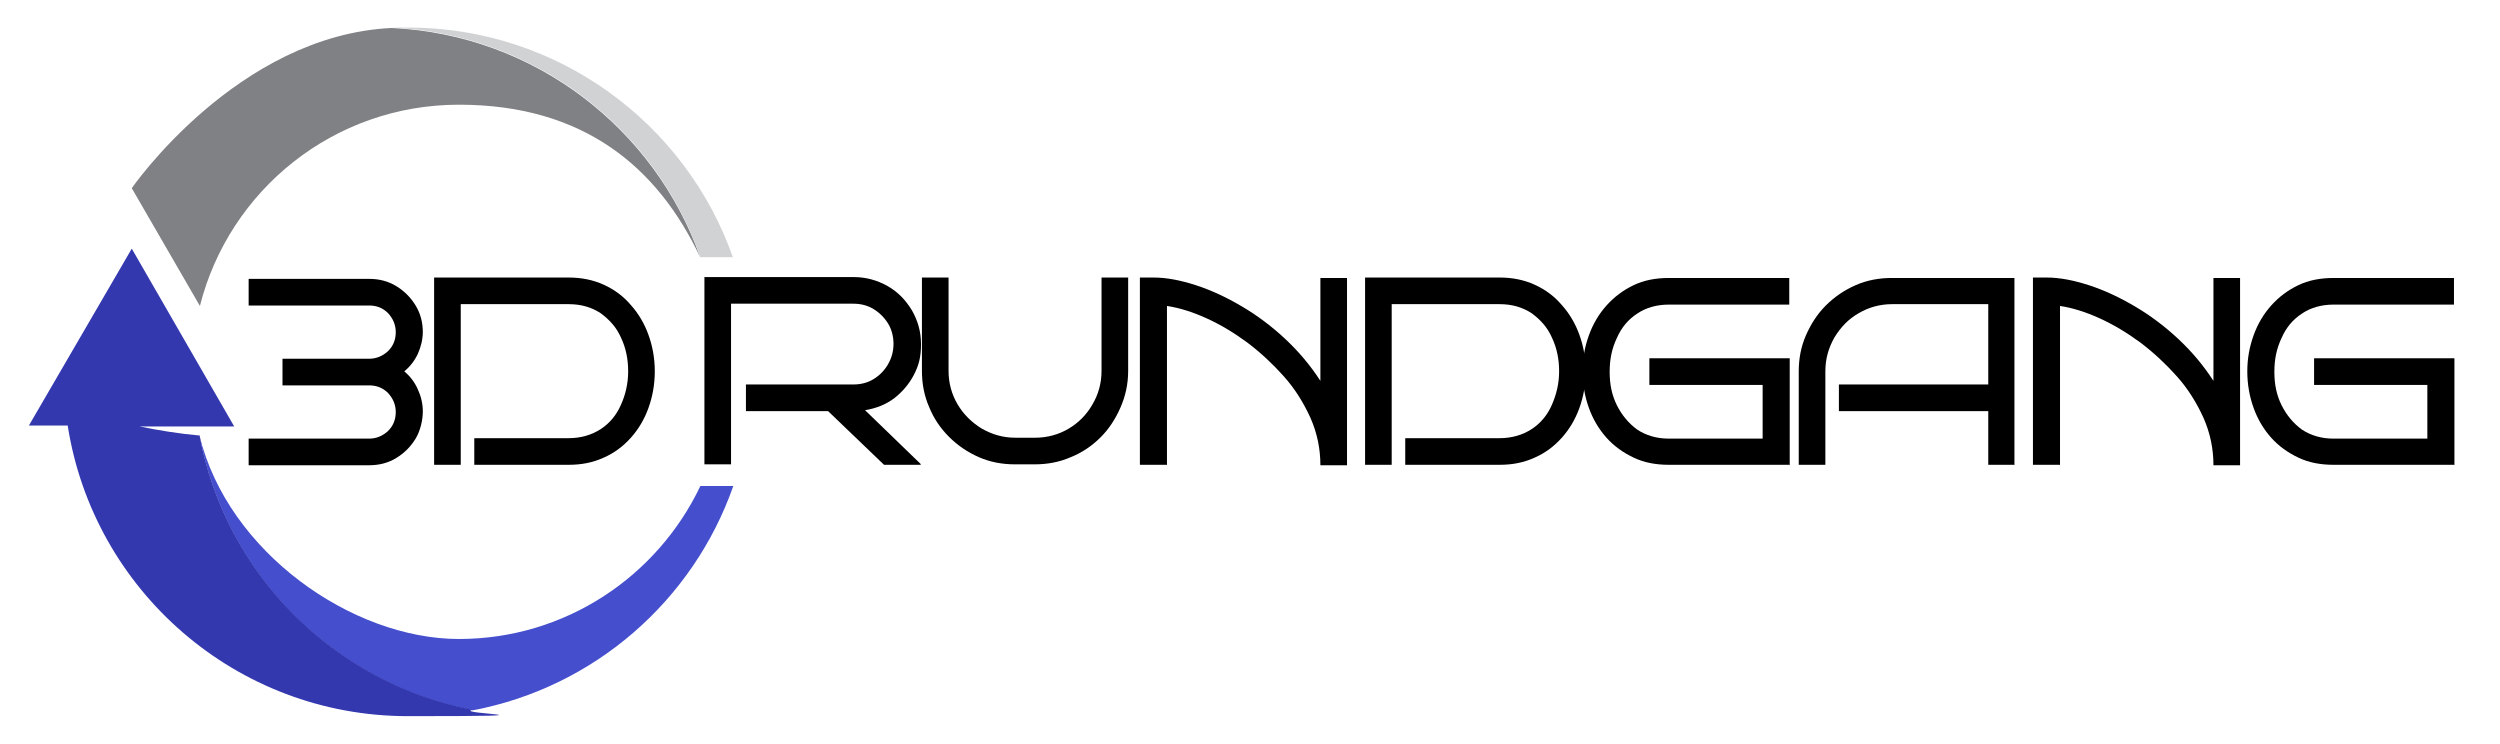
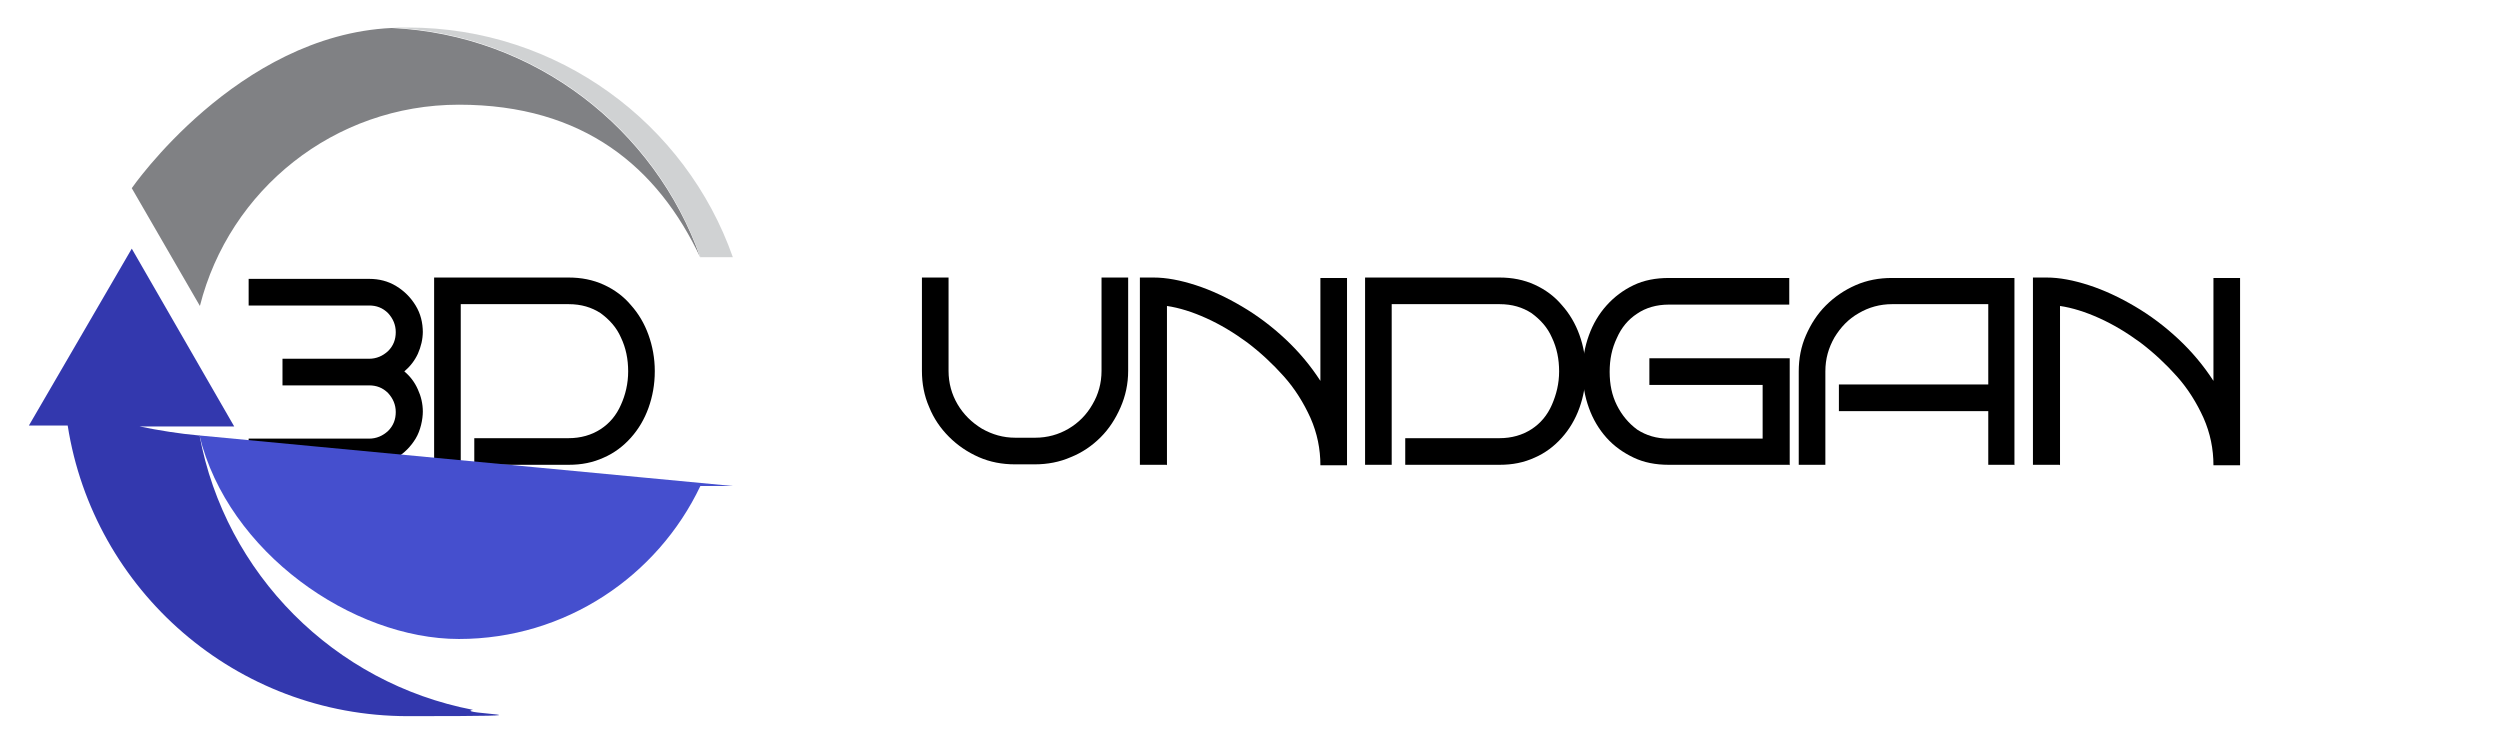
<svg xmlns="http://www.w3.org/2000/svg" viewBox="0 0 554 164.8">
  <g>
    <g id="Ebene_1">
      <g>
        <g>
          <path d="M93.7,73.4c0,1.8-.4,3.4-1.1,5-.7,1.5-1.7,2.8-3,3.9,1.3,1.1,2.3,2.4,3,4,.7,1.5,1.1,3.2,1.1,4.9s-.5,4.2-1.6,6c-1.1,1.8-2.5,3.2-4.3,4.3-1.8,1.1-3.8,1.6-6,1.6h-26.7v-5.9h26.7c1.6,0,3-.6,4.2-1.7,1.2-1.2,1.7-2.6,1.7-4.2s-.6-3-1.7-4.2c-1.2-1.2-2.6-1.7-4.2-1.7h-19.2v-5.9h19.2c1.6,0,3-.6,4.2-1.7,1.2-1.2,1.7-2.6,1.7-4.2s-.6-3-1.7-4.2c-1.2-1.2-2.6-1.7-4.2-1.7h-26.7v-5.9h26.7c2.2,0,4.2.5,6,1.6,1.8,1.1,3.2,2.5,4.3,4.3,1.1,1.8,1.6,3.8,1.6,6Z" />
          <path d="M145.1,82.3c0,2.9-.5,5.6-1.4,8.1-.9,2.5-2.2,4.7-3.9,6.6-1.7,1.9-3.7,3.4-6,4.4-2.4,1.1-4.9,1.6-7.8,1.6h-20.9v-5.9h20.9c2.7,0,5.1-.7,7.1-2,2-1.3,3.5-3.1,4.5-5.4,1-2.2,1.6-4.7,1.6-7.4s-.5-5.2-1.6-7.5c-1-2.3-2.6-4-4.5-5.4-2-1.3-4.3-2-7.1-2h-23.9v35.6h-5.9v-41.5h29.8c2.8,0,5.4.5,7.8,1.6,2.4,1.1,4.4,2.6,6,4.5,1.7,1.9,3,4.1,3.9,6.6.9,2.5,1.4,5.2,1.4,8Z" />
-           <path d="M203.9,103h-8l-12.4-11.9h-18.2v-5.9h23.8c1.7,0,3.2-.4,4.5-1.2,1.3-.8,2.4-1.9,3.2-3.3.8-1.4,1.2-2.9,1.2-4.5s-.4-3.2-1.2-4.5c-.8-1.3-1.9-2.4-3.2-3.2-1.3-.8-2.8-1.2-4.5-1.2h-27.1v35.6h-5.9v-41.5h33.1c2.7,0,5.2.7,7.5,2,2.3,1.3,4,3.1,5.4,5.4,1.3,2.3,2,4.7,2,7.5s-.5,4.7-1.6,6.8c-1.1,2.1-2.6,3.8-4.4,5.2-1.9,1.4-4,2.2-6.4,2.6l12.4,12Z" />
          <path d="M250,61.5v20.7c0,2.9-.6,5.6-1.7,8.1-1.1,2.5-2.5,4.7-4.4,6.6s-4.1,3.4-6.6,4.4c-2.5,1.1-5.2,1.6-8,1.6h-4.4c-2.8,0-5.5-.5-8-1.6-2.5-1.1-4.7-2.6-6.6-4.5s-3.4-4.1-4.4-6.6c-1.1-2.5-1.6-5.2-1.6-8v-20.7h5.9v20.7c0,2.7.7,5.2,2,7.4,1.3,2.2,3.1,4,5.4,5.4,2.3,1.3,4.7,2,7.4,2h4.4c2.7,0,5.2-.7,7.4-2,2.2-1.3,4-3.1,5.3-5.4,1.3-2.2,2-4.7,2-7.4v-20.7h6Z" />
          <path d="M258.5,103h-5.9v-41.5h3c2.9,0,6,.6,9.4,1.7,3.4,1.1,6.8,2.7,10.2,4.7,3.4,2,6.6,4.4,9.6,7.2,3,2.8,5.6,5.9,7.8,9.3v-22.8h5.9v41.5h-5.9c0-3.6-.7-7.1-2.2-10.5-1.5-3.3-3.4-6.4-5.9-9.2-2.5-2.8-5.2-5.3-8.1-7.5-3-2.2-6-4-9.1-5.4-3.1-1.4-6-2.3-8.7-2.7v35.3Z" />
          <path d="M351.4,82.3c0,2.9-.5,5.6-1.4,8.1-.9,2.5-2.2,4.7-3.9,6.6-1.7,1.9-3.7,3.4-6,4.4-2.4,1.1-4.9,1.6-7.8,1.6h-20.9v-5.9h20.9c2.7,0,5.1-.7,7.1-2,2-1.3,3.5-3.1,4.5-5.4s1.6-4.7,1.6-7.4-.5-5.2-1.6-7.5c-1-2.3-2.6-4-4.5-5.4-2-1.3-4.3-2-7.1-2h-23.9v35.6h-5.9v-41.5h29.8c2.8,0,5.4.5,7.8,1.6s4.4,2.6,6,4.5c1.7,1.9,3,4.1,3.9,6.6.9,2.5,1.4,5.2,1.4,8Z" />
          <path d="M396.5,103h-26.7c-2.9,0-5.5-.5-7.8-1.6-2.3-1.1-4.3-2.5-6-4.4-1.7-1.9-3-4.1-3.9-6.6-.9-2.5-1.4-5.2-1.4-8.1s.5-5.5,1.4-8c.9-2.5,2.2-4.7,3.9-6.6,1.7-1.9,3.7-3.4,6-4.5,2.3-1.1,4.9-1.6,7.8-1.6h26.7v5.9h-26.7c-2.7,0-5.1.7-7,2-2,1.3-3.5,3.1-4.5,5.4-1.1,2.3-1.6,4.7-1.6,7.5s.5,5.2,1.6,7.4c1.1,2.2,2.6,4,4.5,5.4,2,1.3,4.3,2,7,2h20.8v-11.9h-25.1v-5.9h31.1v23.7Z" />
          <path d="M446.5,103h-5.9v-11.9h-33.1v-5.9h33.1v-17.8h-21.3c-2.7,0-5.2.7-7.4,2-2.3,1.3-4,3.1-5.4,5.4-1.3,2.3-2,4.7-2,7.5v20.7h-5.9v-20.7c0-2.8.5-5.5,1.6-8,1.1-2.5,2.5-4.7,4.4-6.6,1.9-1.9,4.1-3.4,6.6-4.5s5.2-1.6,8-1.6h27.2v41.5Z" />
          <path d="M456.4,103h-5.9v-41.5h3c2.9,0,6,.6,9.4,1.7,3.4,1.1,6.8,2.7,10.2,4.7,3.4,2,6.6,4.4,9.6,7.2,3,2.8,5.6,5.9,7.8,9.3v-22.8h5.9v41.5h-5.9c0-3.6-.7-7.1-2.2-10.5-1.5-3.3-3.4-6.4-5.9-9.2-2.5-2.8-5.2-5.3-8.1-7.5-3-2.2-6-4-9.1-5.4-3.1-1.4-6-2.3-8.7-2.7v35.3Z" />
-           <path d="M543.8,103h-26.7c-2.9,0-5.5-.5-7.8-1.6-2.3-1.1-4.3-2.5-6-4.4-1.7-1.9-3-4.1-3.9-6.6-.9-2.5-1.4-5.2-1.4-8.1s.5-5.5,1.4-8c.9-2.5,2.2-4.7,3.9-6.6,1.7-1.9,3.7-3.4,6-4.5,2.3-1.1,4.9-1.6,7.8-1.6h26.7v5.9h-26.7c-2.7,0-5.1.7-7,2-2,1.3-3.5,3.1-4.5,5.4-1.1,2.3-1.6,4.7-1.6,7.5s.5,5.2,1.6,7.4c1.1,2.2,2.6,4,4.5,5.4,2,1.3,4.3,2,7,2h20.8v-11.9h-25.1v-5.9h31.1v23.7Z" />
        </g>
        <g>
          <path d="M86.8,6.2c-34.2,1.6-57.6,35.5-57.6,35.5l15.1,26.1c6.5-25.7,29.7-44.6,57.4-44.6s44.1,13.9,53.5,33.9C145.1,28.5,118.5,7.7,86.8,6.2Z" fill="#808184" />
          <path d="M90.4,6.1c-1.2,0-2.4,0-3.6,0,31.7,1.5,58.4,22.3,68.4,50.9h7.2C152,27.4,123.7,6.1,90.4,6.1Z" fill="#d0d2d3" />
        </g>
        <g>
-           <path d="M162.4,107.7h-7.2c-9.5,20-29.9,33.9-53.5,33.9s-51.2-19.2-57.5-45.1c5.7,30.8,29.9,55,60.6,60.9,26.9-5.1,48.8-24.3,57.7-49.7Z" fill="#454fce" />
+           <path d="M162.4,107.7h-7.2c-9.5,20-29.9,33.9-53.5,33.9s-51.2-19.2-57.5-45.1Z" fill="#454fce" />
          <path d="M44.1,96.5s0,0,0,0c-4.4-.4-8.8-1.1-13.2-2-.1,0-.3,0-.4,0h21.4l-22.7-39.4L6.4,94.3h8.6c5.7,36.5,37.3,64.4,75.4,64.4s9.7-.5,14.4-1.4c-30.7-5.9-54.9-30.1-60.6-60.9Z" fill="#3338ae" />
        </g>
      </g>
    </g>
  </g>
</svg>